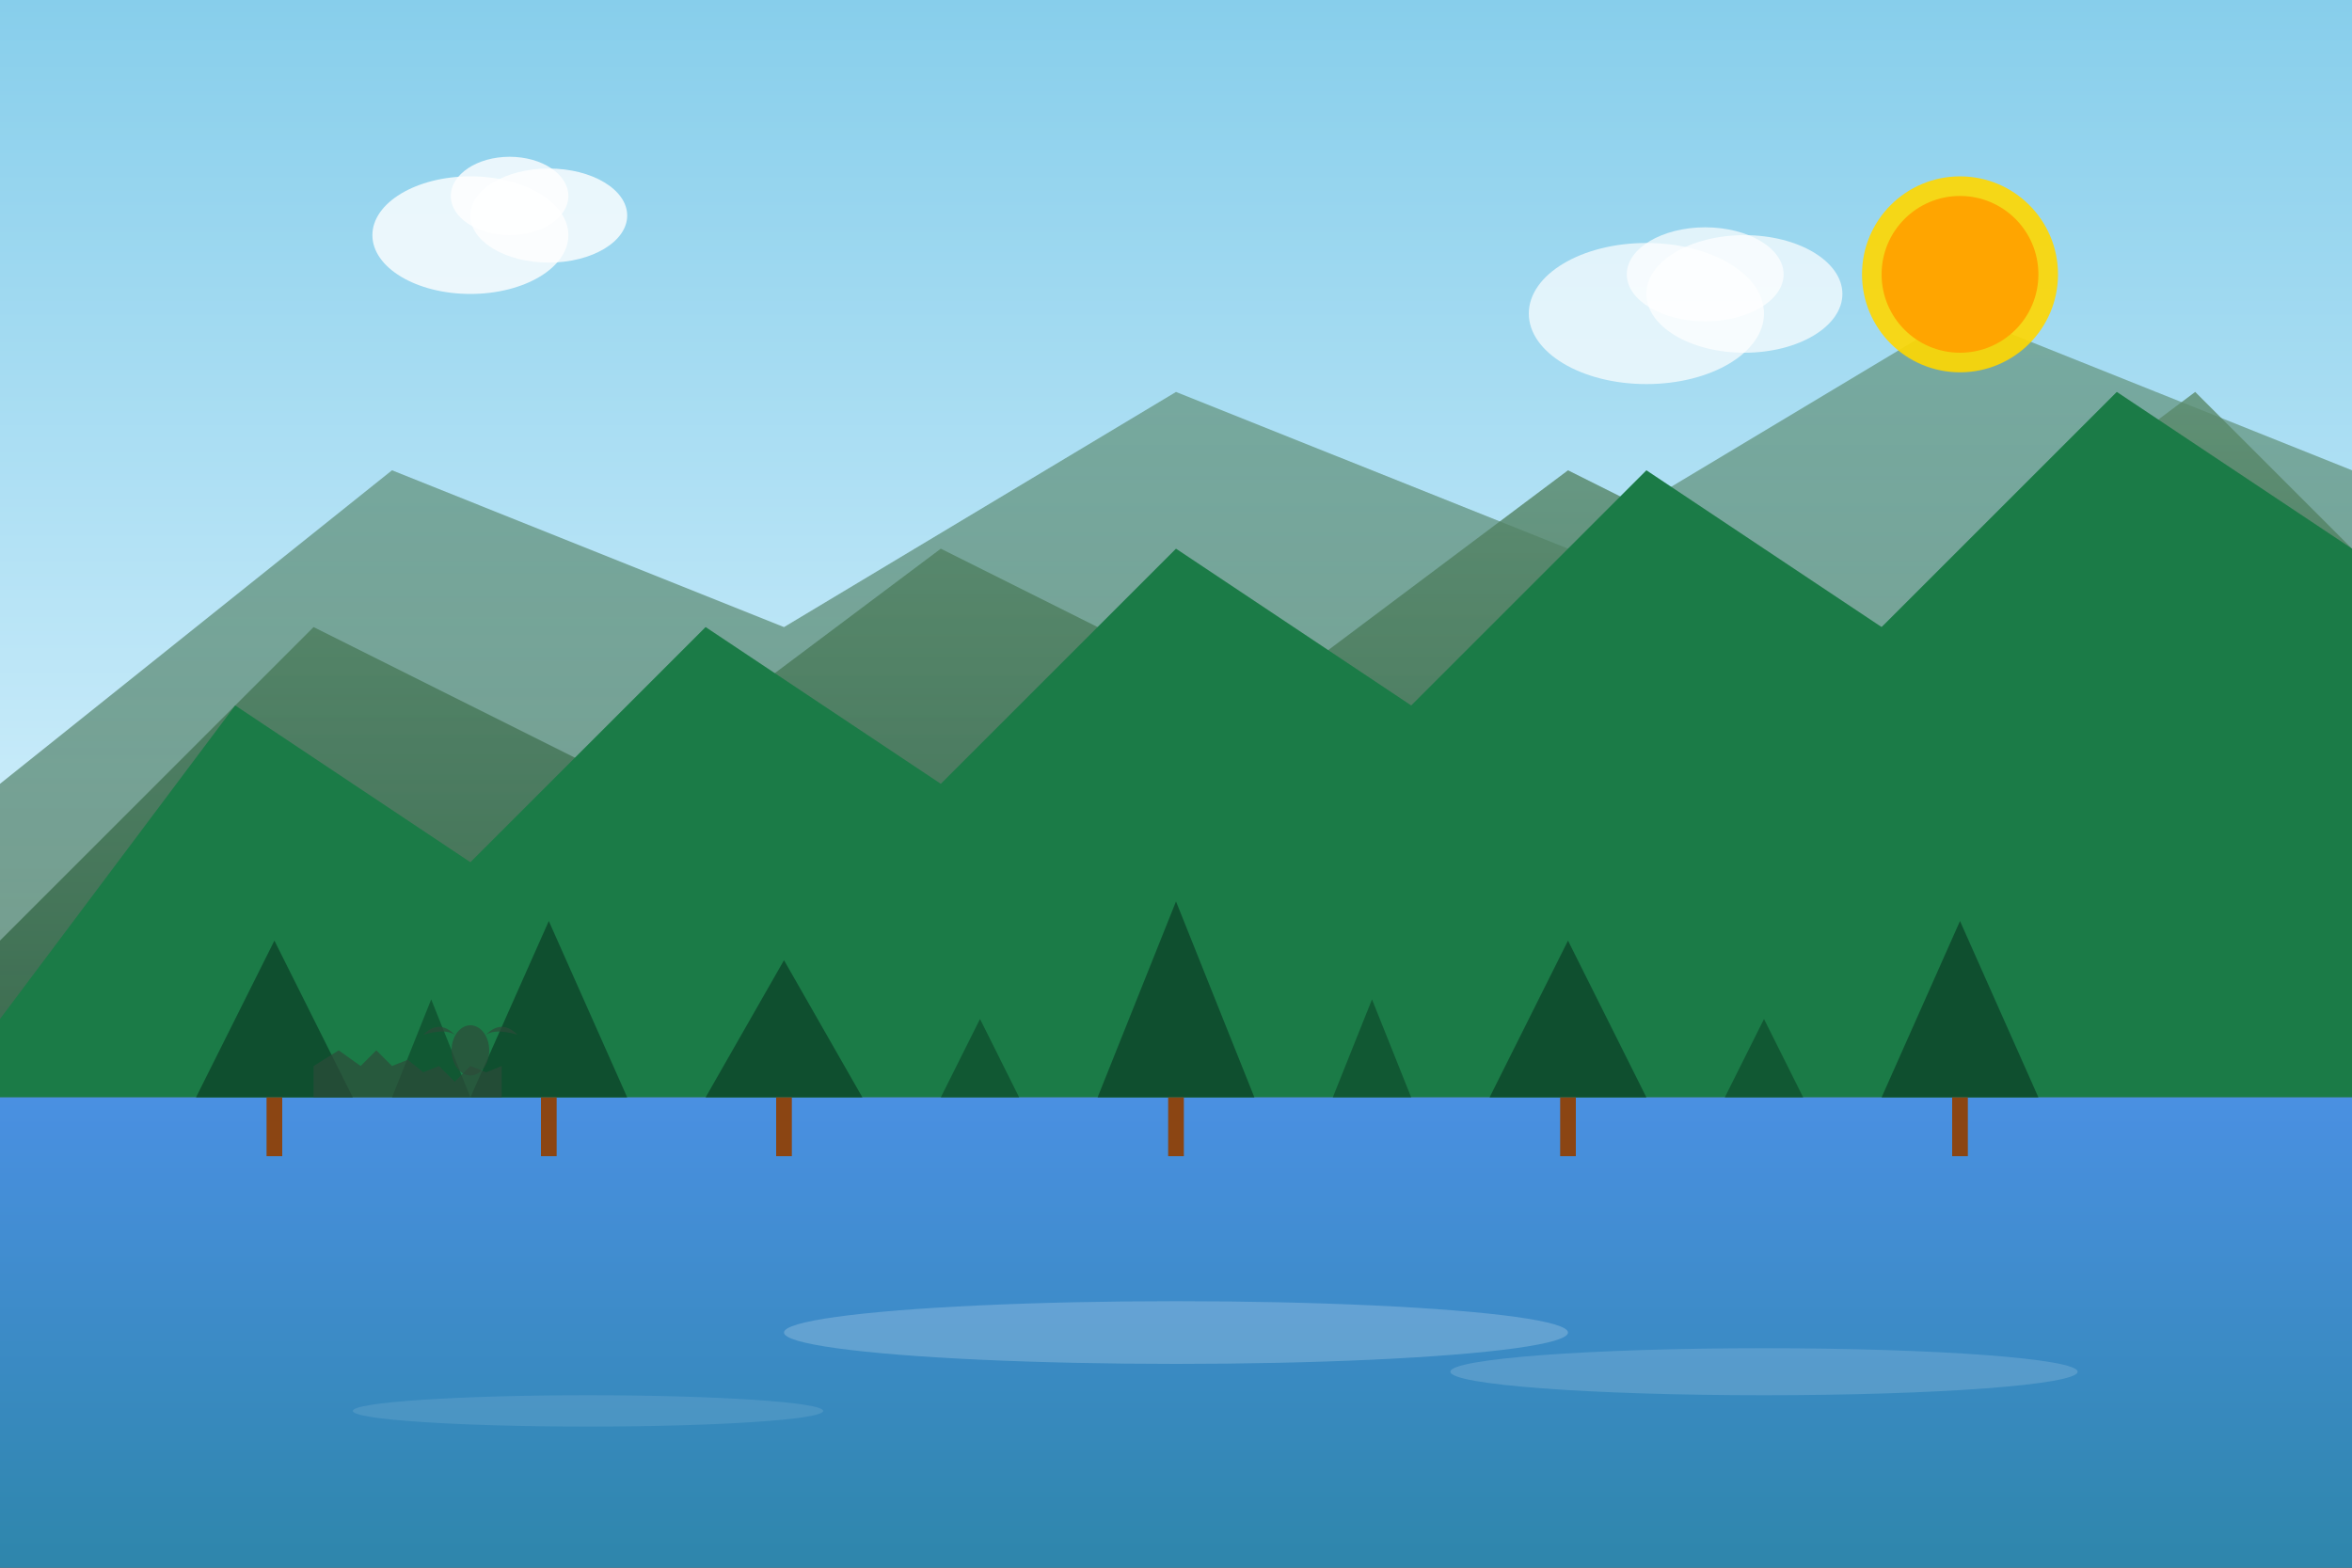
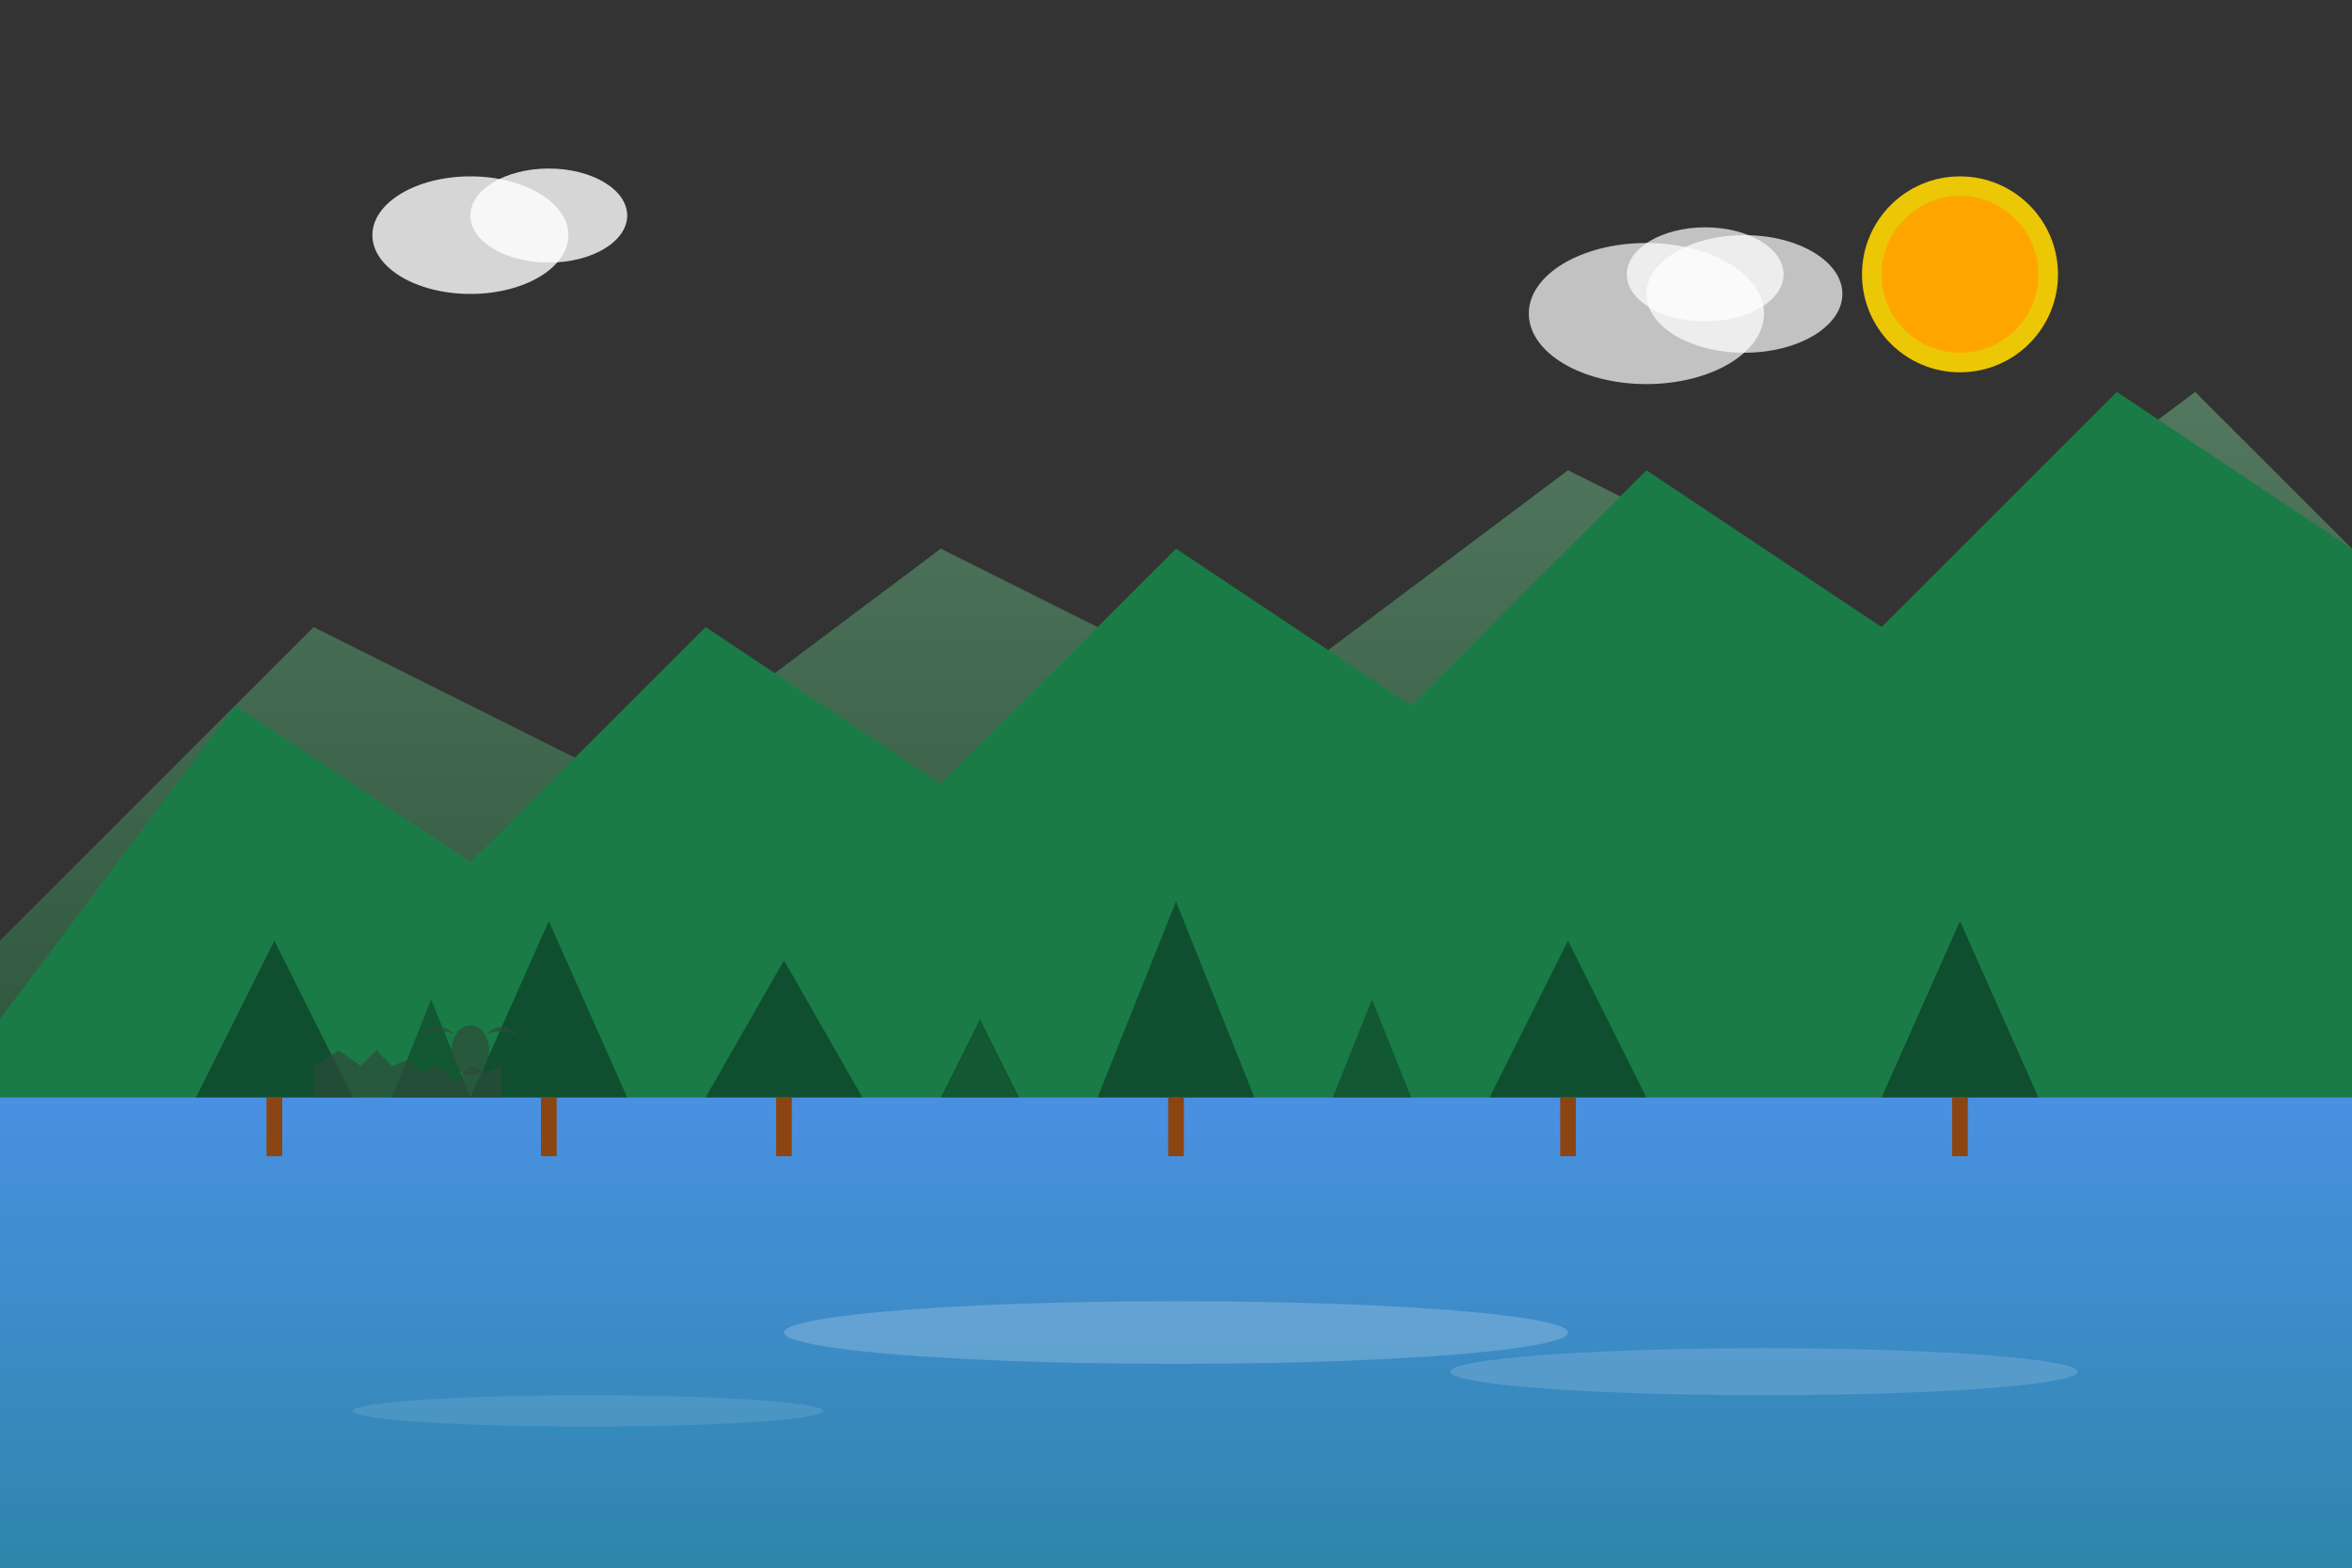
<svg xmlns="http://www.w3.org/2000/svg" width="600" height="400" viewBox="0 0 600 400" fill="none">
  <rect x="0" y="0" width="600" height="400" fill="#333333" stroke="none" />
  <defs>
    <linearGradient id="skyGradient" x1="0%" y1="0%" x2="0%" y2="100%">
      <stop offset="0%" style="stop-color:#87CEEB" />
      <stop offset="100%" style="stop-color:#E0F6FF" />
    </linearGradient>
    <linearGradient id="waterGradient" x1="0%" y1="0%" x2="0%" y2="100%">
      <stop offset="0%" style="stop-color:#4A90E2" />
      <stop offset="100%" style="stop-color:#2E86AB" />
    </linearGradient>
    <linearGradient id="mountainGradient" x1="0%" y1="0%" x2="0%" y2="100%">
      <stop offset="0%" style="stop-color:#5A8A6B" />
      <stop offset="100%" style="stop-color:#2D5F3F" />
    </linearGradient>
  </defs>
-   <rect width="600" height="280" fill="url(#skyGradient)" />
-   <path d="M0 200 L100 120 L200 160 L300 100 L400 140 L500 80 L600 120 L600 280 L0 280 Z" fill="url(#mountainGradient)" opacity="0.6" />
  <path d="M0 240 L80 160 L160 200 L240 140 L320 180 L400 120 L480 160 L560 100 L600 140 L600 280 L0 280 Z" fill="url(#mountainGradient)" opacity="0.8" />
  <path d="M0 260 L60 180 L120 220 L180 160 L240 200 L300 140 L360 180 L420 120 L480 160 L540 100 L600 140 L600 280 L0 280 Z" fill="#1B7B47" />
  <rect y="280" width="600" height="120" fill="url(#waterGradient)" />
  <g transform="translate(0, 200)">
    <polygon points="50,80 70,40 90,80" fill="#0F4F2F" />
    <polygon points="120,80 140,35 160,80" fill="#0F4F2F" />
    <polygon points="180,80 200,45 220,80" fill="#0F4F2F" />
    <polygon points="280,80 300,30 320,80" fill="#0F4F2F" />
    <polygon points="380,80 400,40 420,80" fill="#0F4F2F" />
    <polygon points="480,80 500,35 520,80" fill="#0F4F2F" />
    <rect x="68" y="80" width="4" height="15" fill="#8B4513" />
    <rect x="138" y="80" width="4" height="15" fill="#8B4513" />
    <rect x="198" y="80" width="4" height="15" fill="#8B4513" />
    <rect x="298" y="80" width="4" height="15" fill="#8B4513" />
    <rect x="398" y="80" width="4" height="15" fill="#8B4513" />
    <rect x="498" y="80" width="4" height="15" fill="#8B4513" />
    <polygon points="100,80 110,55 120,80" fill="#0F4F2F" opacity="0.8" />
    <polygon points="240,80 250,60 260,80" fill="#0F4F2F" opacity="0.8" />
    <polygon points="340,80 350,55 360,80" fill="#0F4F2F" opacity="0.8" />
-     <polygon points="440,80 450,60 460,80" fill="#0F4F2F" opacity="0.8" />
  </g>
  <ellipse cx="120" cy="60" rx="25" ry="15" fill="white" opacity="0.8" />
  <ellipse cx="140" cy="55" rx="20" ry="12" fill="white" opacity="0.8" />
-   <ellipse cx="130" cy="50" rx="15" ry="10" fill="white" opacity="0.8" />
  <ellipse cx="420" cy="80" rx="30" ry="18" fill="white" opacity="0.7" />
  <ellipse cx="445" cy="75" rx="25" ry="15" fill="white" opacity="0.7" />
  <ellipse cx="435" cy="70" rx="20" ry="12" fill="white" opacity="0.7" />
  <circle cx="500" cy="70" r="25" fill="#FFD700" opacity="0.9" />
  <circle cx="500" cy="70" r="20" fill="#FFA500" />
  <ellipse cx="300" cy="340" rx="100" ry="8" fill="white" opacity="0.2" />
  <ellipse cx="450" cy="350" rx="80" ry="6" fill="white" opacity="0.15" />
  <ellipse cx="150" cy="360" rx="60" ry="4" fill="white" opacity="0.1" />
  <g transform="translate(80, 240) scale(0.8)">
    <path d="M0 40 L8 35 L15 40 L20 35 L25 40 L30 38 L35 42 L40 40 L45 45 L50 40 L55 42 L60 40 L60 50 L0 50 Z" fill="#2D4A3A" opacity="0.7" />
    <ellipse cx="50" cy="35" rx="6" ry="8" fill="#2D4A3A" opacity="0.7" />
    <path d="M45 30 Q40 25 35 30 Q42 28 45 30" fill="#2D4A3A" opacity="0.7" />
    <path d="M55 30 Q60 25 65 30 Q58 28 55 30" fill="#2D4A3A" opacity="0.7" />
  </g>
</svg>